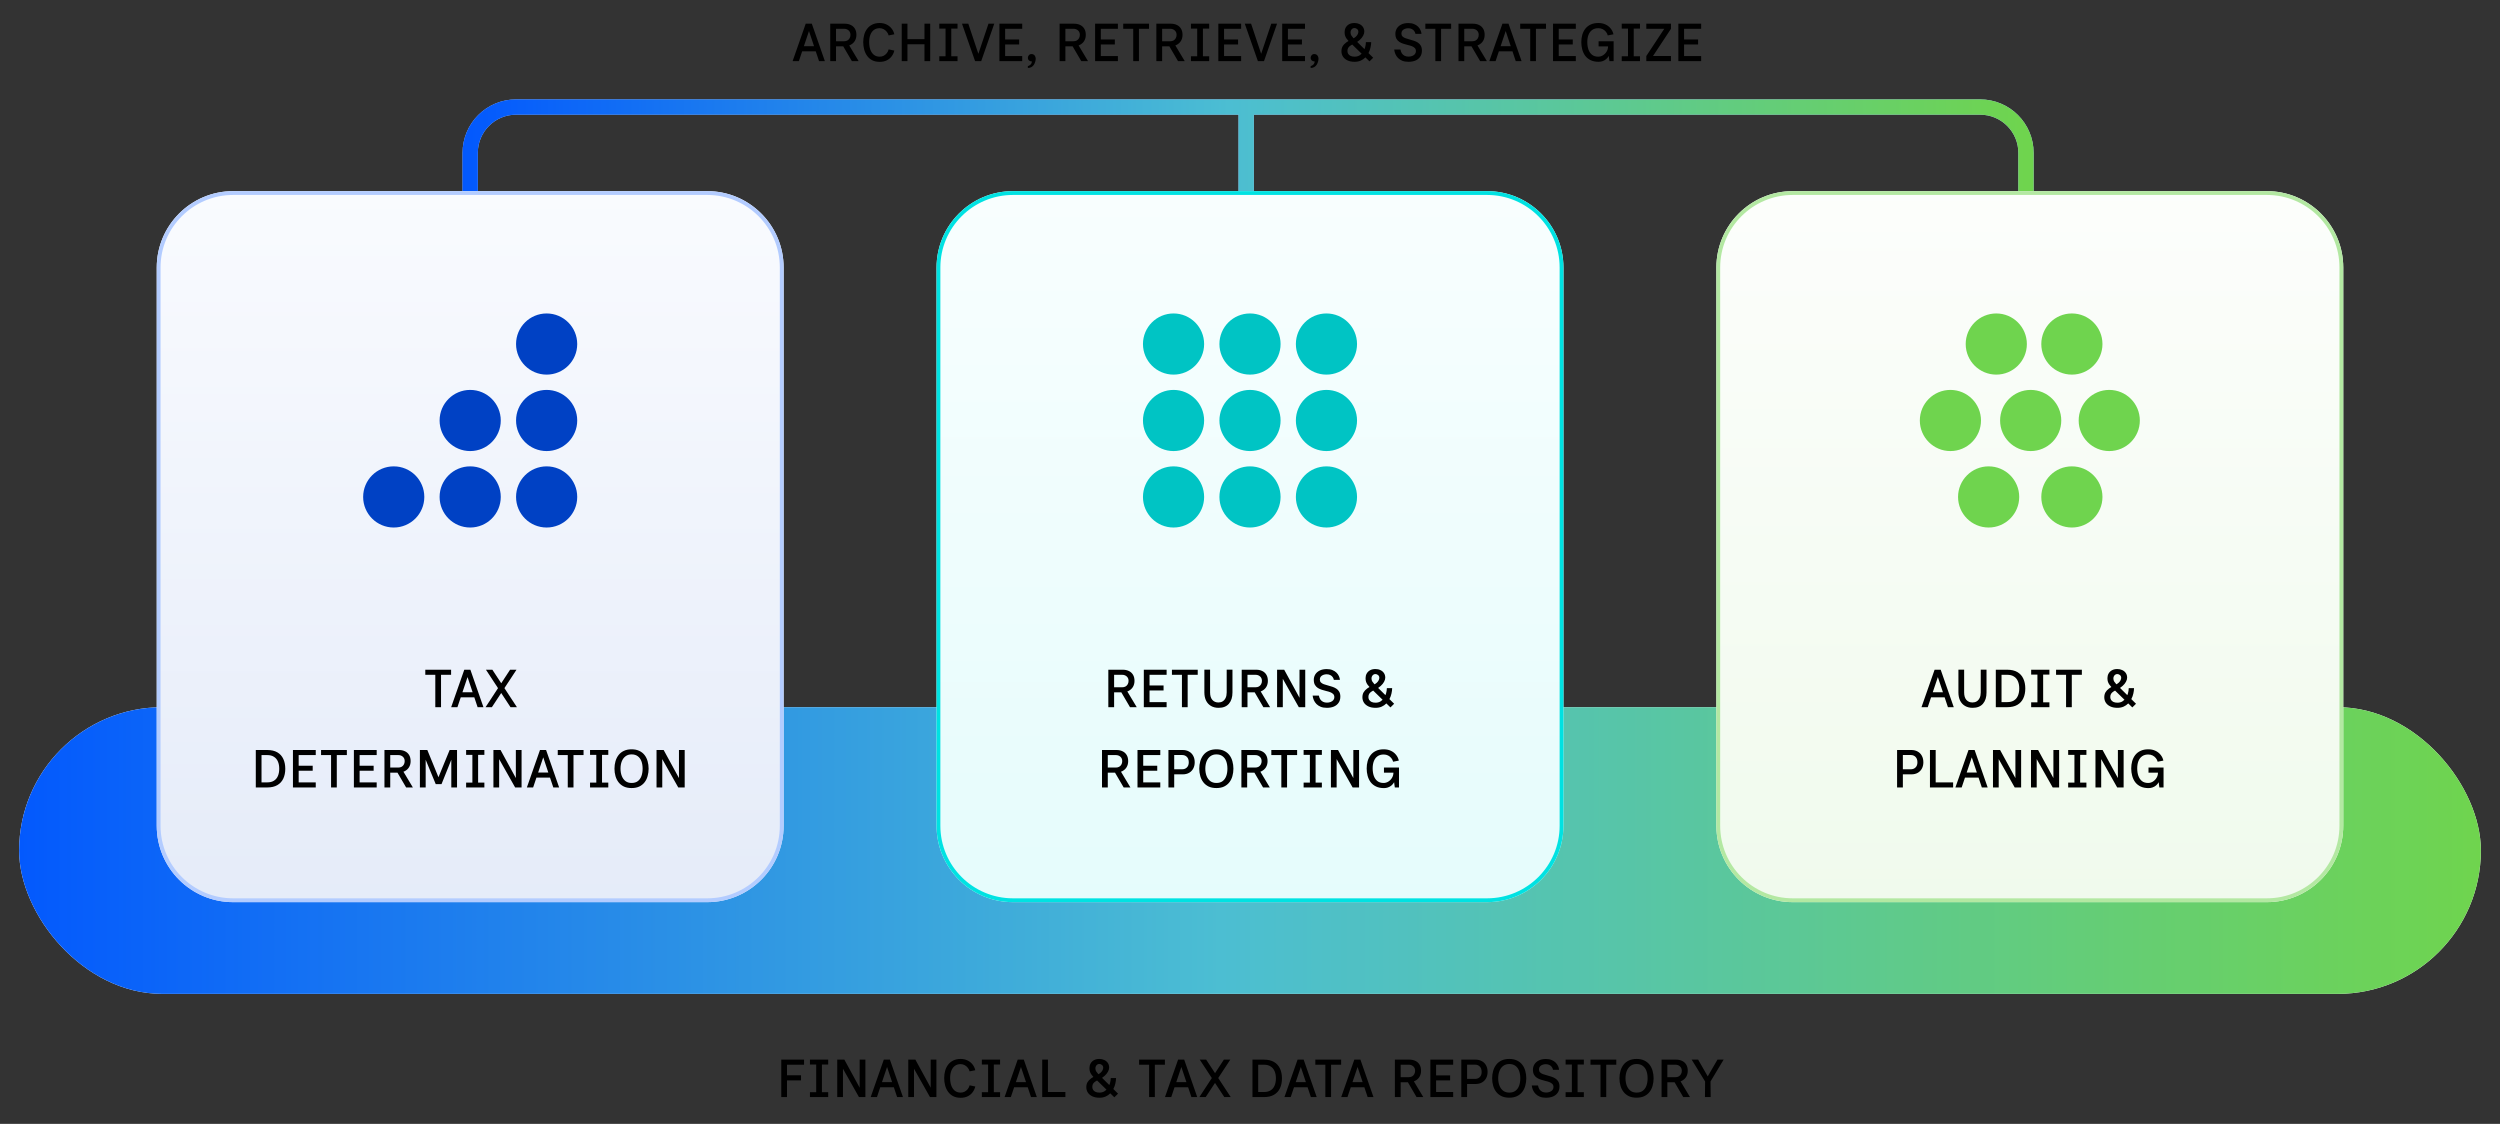
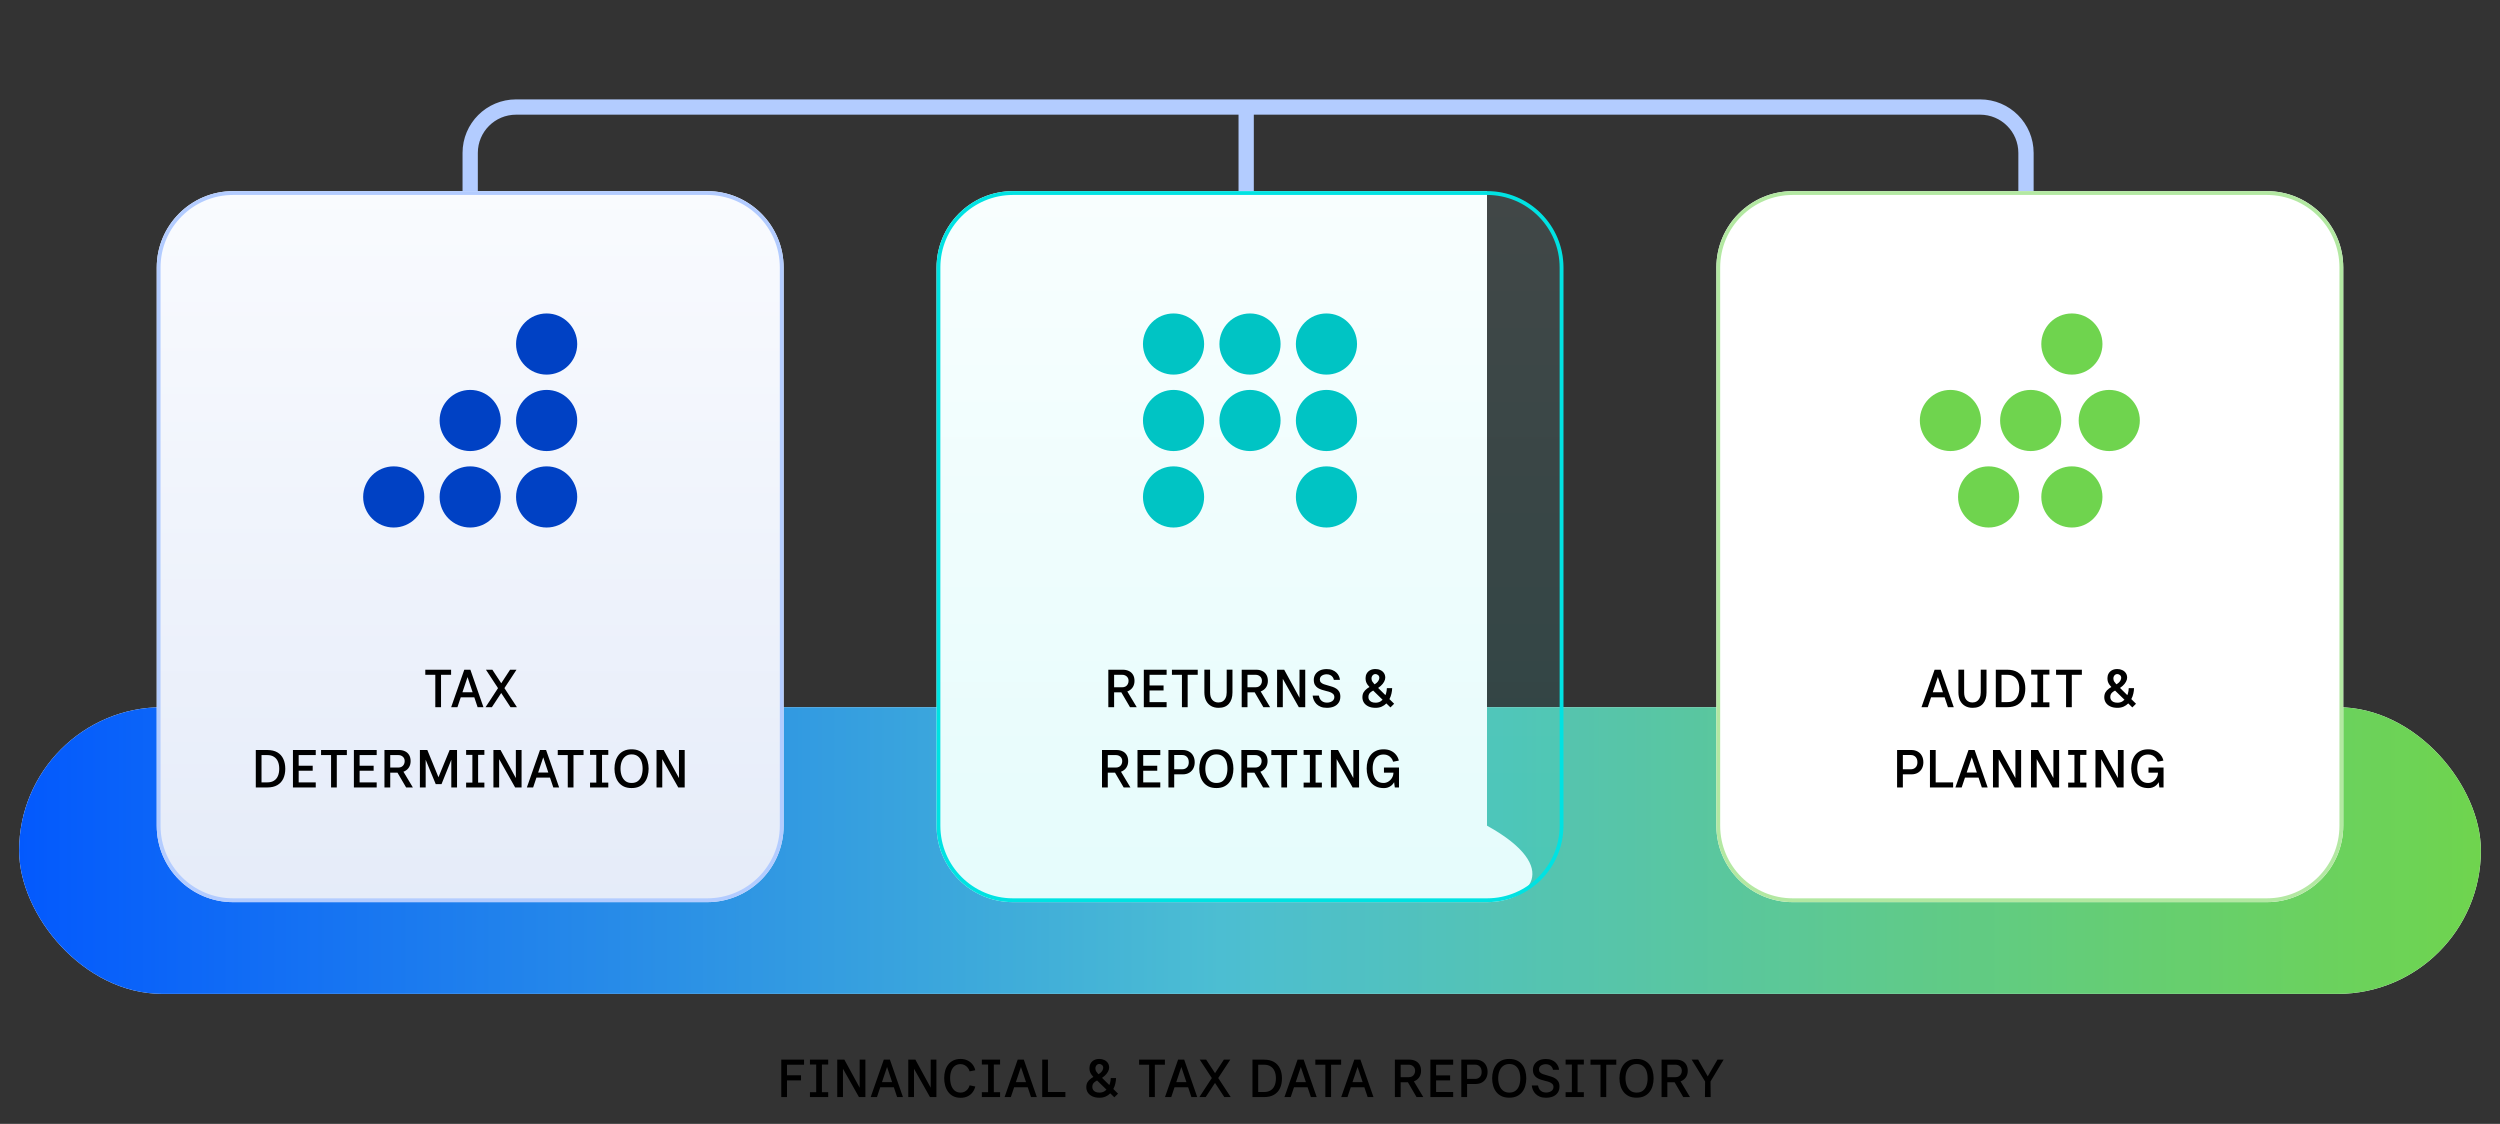
<svg xmlns="http://www.w3.org/2000/svg" width="654" height="294" viewBox="0 0 654 294" fill="none">
  <rect x="0" y="0" width="654" height="294" fill="#333333" stroke="none" />
  <path d="M123 57V40C123 33.373 128.373 28 135 28H326M530 57V40C530 33.373 524.627 28 518 28H326M326 28V57" stroke="#B3CCFF" stroke-width="4" stroke-linecap="round" stroke-linejoin="round" />
-   <path d="M123 57V40C123 33.373 128.373 28 135 28H326M530 57V40C530 33.373 524.627 28 518 28H326M326 28V57" stroke="url(#paint0_linear_5329_24797)" stroke-width="4" stroke-linecap="round" stroke-linejoin="round" />
  <rect x="5" y="185" width="644" height="75" rx="37.5" fill="white" />
  <rect x="5" y="185" width="644" height="75" rx="37.5" fill="url(#paint1_linear_5329_24797)" />
  <path d="M204.38 287V277.2H210.344V278.53H205.878V281.288H209.546V282.632H205.878V287H204.38ZM211.881 287V285.726H213.519V278.474H211.881V277.2H216.655V278.474H215.017V285.726H216.655V287H211.881ZM219.022 287V277.2H220.884L225.322 285.334H224.888V277.2H226.386V287H224.706L220.1 278.838H220.52V287H219.022ZM227.772 287L231.202 277.2H232.7L229.41 287H227.772ZM229.76 284.424V283.094H234.254V284.424H229.76ZM234.688 287L231.412 277.2H232.798L236.214 287H234.688ZM237.602 287V277.2H239.464L243.902 285.334H243.468V277.2H244.966V287H243.286L238.68 278.838H239.1V287H237.602ZM251.31 287.182C250.536 287.182 249.873 287.037 249.322 286.748C248.781 286.459 248.338 286.067 247.992 285.572C247.647 285.077 247.395 284.527 247.236 283.92C247.078 283.304 246.998 282.674 246.998 282.03C246.998 281.358 247.082 280.719 247.25 280.112C247.418 279.505 247.68 278.973 248.034 278.516C248.389 278.049 248.837 277.685 249.378 277.424C249.92 277.153 250.559 277.018 251.296 277.018C251.95 277.018 252.542 277.144 253.074 277.396C253.606 277.648 254.05 277.998 254.404 278.446C254.759 278.885 255.002 279.393 255.132 279.972L253.648 280.266C253.555 279.911 253.392 279.594 253.158 279.314C252.934 279.025 252.659 278.796 252.332 278.628C252.015 278.46 251.665 278.376 251.282 278.376C250.694 278.376 250.195 278.53 249.784 278.838C249.374 279.146 249.066 279.575 248.86 280.126C248.655 280.667 248.552 281.293 248.552 282.002C248.552 282.749 248.655 283.411 248.86 283.99C249.075 284.569 249.388 285.021 249.798 285.348C250.209 285.665 250.713 285.824 251.31 285.824C251.684 285.824 252.029 285.745 252.346 285.586C252.664 285.418 252.934 285.194 253.158 284.914C253.392 284.625 253.555 284.293 253.648 283.92L255.132 284.228C255.002 284.797 254.764 285.306 254.418 285.754C254.082 286.202 253.653 286.552 253.13 286.804C252.608 287.056 252.001 287.182 251.31 287.182ZM256.848 287V285.726H258.486V278.474H256.848V277.2H261.622V278.474H259.984V285.726H261.622V287H256.848ZM262.799 287L266.229 277.2H267.727L264.437 287H262.799ZM264.787 284.424V283.094H269.281V284.424H264.787ZM269.715 287L266.439 277.2H267.825L271.241 287H269.715ZM272.644 287V277.2H274.142V285.67H278.706V287H272.644ZM287.621 287.168C286.893 287.168 286.272 287.047 285.759 286.804C285.246 286.561 284.854 286.235 284.583 285.824C284.312 285.404 284.177 284.933 284.177 284.41C284.177 283.915 284.28 283.486 284.485 283.122C284.69 282.758 285.003 282.422 285.423 282.114C285.843 281.806 286.366 281.503 286.991 281.204C287.392 281.017 287.71 280.817 287.943 280.602C288.176 280.378 288.344 280.154 288.447 279.93C288.55 279.706 288.601 279.501 288.601 279.314C288.601 279.015 288.494 278.777 288.279 278.6C288.064 278.423 287.831 278.334 287.579 278.334C287.364 278.334 287.182 278.39 287.033 278.502C286.884 278.605 286.767 278.745 286.683 278.922C286.599 279.09 286.557 279.272 286.557 279.468C286.557 279.804 286.632 280.084 286.781 280.308C286.94 280.532 287.136 280.779 287.369 281.05L292.479 286.104L291.513 287.056L285.997 281.68C285.838 281.493 285.68 281.302 285.521 281.106C285.372 280.901 285.246 280.663 285.143 280.392C285.05 280.121 285.003 279.79 285.003 279.398C285.003 278.959 285.101 278.563 285.297 278.208C285.502 277.844 285.796 277.555 286.179 277.34C286.571 277.125 287.042 277.018 287.593 277.018C288.069 277.018 288.498 277.111 288.881 277.298C289.273 277.475 289.581 277.732 289.805 278.068C290.038 278.404 290.155 278.81 290.155 279.286C290.155 279.613 290.052 279.967 289.847 280.35C289.651 280.723 289.362 281.083 288.979 281.428C288.606 281.773 288.162 282.072 287.649 282.324C287.229 282.52 286.874 282.711 286.585 282.898C286.305 283.075 286.095 283.276 285.955 283.5C285.815 283.724 285.745 284.004 285.745 284.34C285.745 284.611 285.81 284.858 285.941 285.082C286.081 285.306 286.291 285.488 286.571 285.628C286.851 285.759 287.201 285.824 287.621 285.824C288.106 285.824 288.531 285.717 288.895 285.502C289.259 285.278 289.562 284.984 289.805 284.62C290.057 284.256 290.244 283.85 290.365 283.402C290.496 282.945 290.566 282.483 290.575 282.016H291.961C291.952 282.473 291.891 282.945 291.779 283.43C291.676 283.915 291.508 284.382 291.275 284.83C291.051 285.278 290.766 285.679 290.421 286.034C290.085 286.379 289.684 286.655 289.217 286.86C288.75 287.065 288.218 287.168 287.621 287.168ZM300.608 287V278.53H297.99V277.2H304.738V278.53H302.106V287H300.608ZM304.758 287L308.188 277.2H309.686L306.396 287H304.758ZM306.746 284.424V283.094H311.24V284.424H306.746ZM311.674 287L308.398 277.2H309.784L313.2 287H311.674ZM320.28 287L313.854 277.2H315.534L321.96 287H320.28ZM313.756 287L320.168 277.2H321.848L315.408 287H313.756ZM327.646 287V277.2H330.628C331.701 277.2 332.588 277.405 333.288 277.816C333.988 278.227 334.506 278.801 334.842 279.538C335.187 280.266 335.36 281.125 335.36 282.114C335.36 283.085 335.187 283.939 334.842 284.676C334.506 285.404 333.988 285.973 333.288 286.384C332.588 286.795 331.701 287 330.628 287H327.646ZM329.144 285.67H330.67C331.361 285.67 331.935 285.525 332.392 285.236C332.859 284.947 333.204 284.536 333.428 284.004C333.661 283.472 333.778 282.837 333.778 282.1C333.778 281.363 333.661 280.733 333.428 280.21C333.204 279.678 332.859 279.267 332.392 278.978C331.935 278.679 331.361 278.53 330.67 278.53H329.144V285.67ZM336.012 287L339.442 277.2H340.94L337.65 287H336.012ZM338 284.424V283.094H342.494V284.424H338ZM342.928 287L339.652 277.2H341.038L344.454 287H342.928ZM346.71 287V278.53H344.092V277.2H350.84V278.53H348.208V287H346.71ZM350.86 287L354.29 277.2H355.788L352.498 287H350.86ZM352.848 284.424V283.094H357.342V284.424H352.848ZM357.776 287L354.5 277.2H355.886L359.302 287H357.776ZM364.902 287V277.2H368.71C369.298 277.2 369.82 277.312 370.278 277.536C370.735 277.751 371.094 278.077 371.356 278.516C371.617 278.945 371.748 279.482 371.748 280.126C371.748 280.714 371.612 281.237 371.342 281.694C371.071 282.142 370.688 282.492 370.194 282.744C369.708 282.996 369.13 283.122 368.458 283.122H366.414V287H364.902ZM370.572 287L368.248 283.024L369.76 282.702L372.336 287H370.572ZM366.414 281.792H368.528C368.845 281.792 369.13 281.727 369.382 281.596C369.634 281.456 369.83 281.26 369.97 281.008C370.119 280.756 370.194 280.457 370.194 280.112C370.194 279.636 370.035 279.253 369.718 278.964C369.4 278.675 369.004 278.53 368.528 278.53H366.414V281.792ZM374.185 287V277.2H380.149V278.53H375.683V281.316H379.351V282.632H375.683V285.67H380.149V287H374.185ZM382.279 287V277.2H386.031C386.637 277.2 387.174 277.331 387.641 277.592C388.117 277.844 388.485 278.213 388.747 278.698C389.017 279.174 389.153 279.748 389.153 280.42C389.153 281.027 389.027 281.568 388.775 282.044C388.523 282.52 388.163 282.893 387.697 283.164C387.23 283.435 386.665 283.57 386.003 283.57H383.791V287H382.279ZM383.791 282.24H385.877C386.381 282.24 386.791 282.081 387.109 281.764C387.435 281.447 387.599 280.999 387.599 280.42C387.599 279.804 387.435 279.333 387.109 279.006C386.782 278.679 386.376 278.516 385.891 278.516H383.791V282.24ZM394.826 287.154C394.052 287.154 393.38 287.023 392.81 286.762C392.25 286.491 391.788 286.123 391.424 285.656C391.06 285.189 390.79 284.648 390.612 284.032C390.435 283.416 390.346 282.767 390.346 282.086C390.346 281.405 390.435 280.756 390.612 280.14C390.79 279.524 391.06 278.983 391.424 278.516C391.788 278.049 392.25 277.685 392.81 277.424C393.38 277.153 394.052 277.018 394.826 277.018C395.601 277.018 396.268 277.153 396.828 277.424C397.388 277.685 397.85 278.049 398.214 278.516C398.578 278.983 398.844 279.524 399.012 280.14C399.19 280.756 399.278 281.405 399.278 282.086C399.278 282.767 399.19 283.416 399.012 284.032C398.844 284.648 398.578 285.189 398.214 285.656C397.85 286.123 397.388 286.491 396.828 286.762C396.268 287.023 395.601 287.154 394.826 287.154ZM394.826 285.824C395.489 285.824 396.03 285.665 396.45 285.348C396.88 285.021 397.197 284.578 397.402 284.018C397.608 283.449 397.71 282.805 397.71 282.086C397.71 281.358 397.608 280.714 397.402 280.154C397.197 279.594 396.88 279.155 396.45 278.838C396.03 278.511 395.489 278.348 394.826 278.348C394.201 278.348 393.674 278.511 393.244 278.838C392.815 279.155 392.488 279.594 392.264 280.154C392.04 280.714 391.928 281.358 391.928 282.086C391.928 282.805 392.04 283.449 392.264 284.018C392.488 284.578 392.815 285.021 393.244 285.348C393.674 285.665 394.201 285.824 394.826 285.824ZM404.445 287.168C403.819 287.168 403.283 287.079 402.835 286.902C402.387 286.715 402.013 286.473 401.715 286.174C401.416 285.866 401.183 285.521 401.015 285.138C400.856 284.755 400.753 284.363 400.707 283.962H402.345C402.41 284.345 402.531 284.676 402.709 284.956C402.895 285.227 403.133 285.437 403.423 285.586C403.721 285.735 404.062 285.81 404.445 285.81C404.799 285.81 405.121 285.754 405.411 285.642C405.709 285.53 405.947 285.367 406.125 285.152C406.302 284.937 406.391 284.685 406.391 284.396C406.391 284.041 406.293 283.766 406.097 283.57C405.901 283.365 405.644 283.201 405.327 283.08C405.009 282.959 404.659 282.856 404.277 282.772C403.894 282.679 403.511 282.571 403.129 282.45C402.746 282.329 402.396 282.17 402.079 281.974C401.761 281.769 401.505 281.498 401.309 281.162C401.113 280.817 401.015 280.373 401.015 279.832C401.015 279.356 401.136 278.903 401.379 278.474C401.631 278.045 402.009 277.699 402.513 277.438C403.017 277.167 403.651 277.032 404.417 277.032C404.986 277.032 405.481 277.121 405.901 277.298C406.321 277.466 406.671 277.69 406.951 277.97C407.231 278.25 407.445 278.558 407.595 278.894C407.744 279.221 407.828 279.543 407.847 279.86H406.265C406.218 279.589 406.115 279.347 405.957 279.132C405.807 278.908 405.597 278.731 405.327 278.6C405.065 278.46 404.743 278.39 404.361 278.39C404.071 278.39 403.791 278.441 403.521 278.544C403.25 278.637 403.026 278.787 402.849 278.992C402.681 279.197 402.597 279.454 402.597 279.762C402.597 280.079 402.69 280.336 402.877 280.532C403.073 280.719 403.329 280.873 403.647 280.994C403.973 281.106 404.328 281.213 404.711 281.316C405.093 281.409 405.471 281.521 405.845 281.652C406.227 281.773 406.577 281.937 406.895 282.142C407.221 282.347 407.478 282.618 407.665 282.954C407.861 283.29 407.959 283.719 407.959 284.242C407.959 284.877 407.805 285.413 407.497 285.852C407.198 286.291 406.783 286.622 406.251 286.846C405.728 287.061 405.126 287.168 404.445 287.168ZM409.562 287V285.726H411.2V278.474H409.562V277.2H414.336V278.474H412.698V285.726H414.336V287H409.562ZM418.692 287V278.53H416.074V277.2H422.822V278.53H420.19V287H418.692ZM428.131 287.154C427.356 287.154 426.684 287.023 426.115 286.762C425.555 286.491 425.093 286.123 424.729 285.656C424.365 285.189 424.094 284.648 423.917 284.032C423.74 283.416 423.651 282.767 423.651 282.086C423.651 281.405 423.74 280.756 423.917 280.14C424.094 279.524 424.365 278.983 424.729 278.516C425.093 278.049 425.555 277.685 426.115 277.424C426.684 277.153 427.356 277.018 428.131 277.018C428.906 277.018 429.573 277.153 430.133 277.424C430.693 277.685 431.155 278.049 431.519 278.516C431.883 278.983 432.149 279.524 432.317 280.14C432.494 280.756 432.583 281.405 432.583 282.086C432.583 282.767 432.494 283.416 432.317 284.032C432.149 284.648 431.883 285.189 431.519 285.656C431.155 286.123 430.693 286.491 430.133 286.762C429.573 287.023 428.906 287.154 428.131 287.154ZM428.131 285.824C428.794 285.824 429.335 285.665 429.755 285.348C430.184 285.021 430.502 284.578 430.707 284.018C430.912 283.449 431.015 282.805 431.015 282.086C431.015 281.358 430.912 280.714 430.707 280.154C430.502 279.594 430.184 279.155 429.755 278.838C429.335 278.511 428.794 278.348 428.131 278.348C427.506 278.348 426.978 278.511 426.549 278.838C426.12 279.155 425.793 279.594 425.569 280.154C425.345 280.714 425.233 281.358 425.233 282.086C425.233 282.805 425.345 283.449 425.569 284.018C425.793 284.578 426.12 285.021 426.549 285.348C426.978 285.665 427.506 285.824 428.131 285.824ZM434.669 287V277.2H438.477C439.065 277.2 439.588 277.312 440.045 277.536C440.503 277.751 440.862 278.077 441.123 278.516C441.385 278.945 441.515 279.482 441.515 280.126C441.515 280.714 441.38 281.237 441.109 281.694C440.839 282.142 440.456 282.492 439.961 282.744C439.476 282.996 438.897 283.122 438.225 283.122H436.181V287H434.669ZM440.339 287L438.015 283.024L439.527 282.702L442.103 287H440.339ZM436.181 281.792H438.295C438.613 281.792 438.897 281.727 439.149 281.596C439.401 281.456 439.597 281.26 439.737 281.008C439.887 280.756 439.961 280.457 439.961 280.112C439.961 279.636 439.803 279.253 439.485 278.964C439.168 278.675 438.771 278.53 438.295 278.53H436.181V281.792ZM446.014 287L446.056 282.912L442.542 277.2H444.236L446.742 281.582L449.29 277.2H450.9L447.47 282.912L447.512 287H446.014Z" fill="black" />
-   <path d="M207.345 16L210.775 6.2H212.273L208.983 16H207.345ZM209.333 13.424V12.094H213.827V13.424H209.333ZM214.261 16L210.985 6.2H212.371L215.787 16H214.261ZM217.19 16V6.2H220.998C221.586 6.2 222.108 6.312 222.566 6.536C223.023 6.751 223.382 7.077 223.644 7.516C223.905 7.945 224.036 8.482 224.036 9.126C224.036 9.714 223.9 10.237 223.63 10.694C223.359 11.142 222.976 11.492 222.482 11.744C221.996 11.996 221.418 12.122 220.746 12.122H218.702V16H217.19ZM222.86 16L220.536 12.024L222.048 11.702L224.624 16H222.86ZM218.702 10.792H220.816C221.133 10.792 221.418 10.727 221.67 10.596C221.922 10.456 222.118 10.26 222.258 10.008C222.407 9.756 222.482 9.457 222.482 9.112C222.482 8.636 222.323 8.253 222.006 7.964C221.688 7.675 221.292 7.53 220.816 7.53H218.702V10.792ZM230.131 16.182C229.357 16.182 228.694 16.037 228.143 15.748C227.602 15.459 227.159 15.067 226.813 14.572C226.468 14.077 226.216 13.527 226.057 12.92C225.899 12.304 225.819 11.674 225.819 11.03C225.819 10.358 225.903 9.719 226.071 9.112C226.239 8.505 226.501 7.973 226.855 7.516C227.21 7.049 227.658 6.685 228.199 6.424C228.741 6.153 229.38 6.018 230.117 6.018C230.771 6.018 231.363 6.144 231.895 6.396C232.427 6.648 232.871 6.998 233.225 7.446C233.58 7.885 233.823 8.393 233.953 8.972L232.469 9.266C232.376 8.911 232.213 8.594 231.979 8.314C231.755 8.025 231.48 7.796 231.153 7.628C230.836 7.46 230.486 7.376 230.103 7.376C229.515 7.376 229.016 7.53 228.605 7.838C228.195 8.146 227.887 8.575 227.681 9.126C227.476 9.667 227.373 10.293 227.373 11.002C227.373 11.749 227.476 12.411 227.681 12.99C227.896 13.569 228.209 14.021 228.619 14.348C229.03 14.665 229.534 14.824 230.131 14.824C230.505 14.824 230.85 14.745 231.167 14.586C231.485 14.418 231.755 14.194 231.979 13.914C232.213 13.625 232.376 13.293 232.469 12.92L233.953 13.228C233.823 13.797 233.585 14.306 233.239 14.754C232.903 15.202 232.474 15.552 231.951 15.804C231.429 16.056 230.822 16.182 230.131 16.182ZM235.893 16V6.2H237.391V10.232H241.843V6.2H243.341V16H241.843V11.576H237.391V16H235.893ZM245.718 16V14.726H247.356V7.474H245.718V6.2H250.492V7.474H248.854V14.726H250.492V16H245.718ZM251.655 6.2H253.307L256.583 16H255.085L251.655 6.2ZM258.585 6.2H260.097L256.681 16H255.295L258.585 6.2ZM261.446 16V6.2H267.41V7.53H262.944V10.316H266.612V11.632H262.944V14.67H267.41V16H261.446ZM268.884 17.778C268.884 17.778 268.884 17.736 268.884 17.652C268.884 17.577 268.884 17.498 268.884 17.414C268.884 17.339 268.884 17.302 268.884 17.302C268.884 17.302 268.935 17.283 269.038 17.246C269.15 17.209 269.271 17.143 269.402 17.05C269.542 16.966 269.663 16.84 269.766 16.672C269.878 16.504 269.934 16.294 269.934 16.042C269.915 16.051 269.892 16.056 269.864 16.056C269.845 16.056 269.822 16.056 269.794 16.056C269.551 16.056 269.336 15.967 269.15 15.79C268.972 15.603 268.884 15.389 268.884 15.146C268.884 14.894 268.968 14.665 269.136 14.46C269.313 14.245 269.546 14.138 269.836 14.138C270.106 14.138 270.321 14.203 270.48 14.334C270.638 14.455 270.755 14.614 270.83 14.81C270.904 14.997 270.942 15.183 270.942 15.37C270.942 15.613 270.9 15.869 270.816 16.14C270.741 16.42 270.624 16.686 270.466 16.938C270.307 17.19 270.097 17.391 269.836 17.54C269.574 17.699 269.257 17.778 268.884 17.778ZM277.196 16V6.2H281.004C281.592 6.2 282.114 6.312 282.572 6.536C283.029 6.751 283.388 7.077 283.65 7.516C283.911 7.945 284.042 8.482 284.042 9.126C284.042 9.714 283.906 10.237 283.636 10.694C283.365 11.142 282.982 11.492 282.488 11.744C282.002 11.996 281.424 12.122 280.752 12.122H278.708V16H277.196ZM282.866 16L280.542 12.024L282.054 11.702L284.63 16H282.866ZM278.708 10.792H280.822C281.139 10.792 281.424 10.727 281.676 10.596C281.928 10.456 282.124 10.26 282.264 10.008C282.413 9.756 282.488 9.457 282.488 9.112C282.488 8.636 282.329 8.253 282.012 7.964C281.694 7.675 281.298 7.53 280.822 7.53H278.708V10.792ZM286.479 16V6.2H292.443V7.53H287.977V10.316H291.645V11.632H287.977V14.67H292.443V16H286.479ZM296.451 16V7.53H293.833V6.2H300.581V7.53H297.949V16H296.451ZM302.502 16V6.2H306.31C306.898 6.2 307.421 6.312 307.878 6.536C308.336 6.751 308.695 7.077 308.956 7.516C309.218 7.945 309.348 8.482 309.348 9.126C309.348 9.714 309.213 10.237 308.942 10.694C308.672 11.142 308.289 11.492 307.794 11.744C307.309 11.996 306.73 12.122 306.058 12.122H304.014V16H302.502ZM308.172 16L305.848 12.024L307.36 11.702L309.936 16H308.172ZM304.014 10.792H306.128C306.446 10.792 306.73 10.727 306.982 10.596C307.234 10.456 307.43 10.26 307.57 10.008C307.72 9.756 307.794 9.457 307.794 9.112C307.794 8.636 307.636 8.253 307.318 7.964C307.001 7.675 306.604 7.53 306.128 7.53H304.014V10.792ZM311.548 16V14.726H313.186V7.474H311.548V6.2H316.322V7.474H314.684V14.726H316.322V16H311.548ZM318.717 16V6.2H324.681V7.53H320.215V10.316H323.883V11.632H320.215V14.67H324.681V16H318.717ZM325.634 6.2H327.286L330.562 16H329.064L325.634 6.2ZM332.564 6.2H334.076L330.66 16H329.274L332.564 6.2ZM335.424 16V6.2H341.388V7.53H336.922V10.316H340.59V11.632H336.922V14.67H341.388V16H335.424ZM342.862 17.778C342.862 17.778 342.862 17.736 342.862 17.652C342.862 17.577 342.862 17.498 342.862 17.414C342.862 17.339 342.862 17.302 342.862 17.302C342.862 17.302 342.913 17.283 343.016 17.246C343.128 17.209 343.249 17.143 343.38 17.05C343.52 16.966 343.641 16.84 343.744 16.672C343.856 16.504 343.912 16.294 343.912 16.042C343.893 16.051 343.87 16.056 343.842 16.056C343.823 16.056 343.8 16.056 343.772 16.056C343.529 16.056 343.315 15.967 343.128 15.79C342.951 15.603 342.862 15.389 342.862 15.146C342.862 14.894 342.946 14.665 343.114 14.46C343.291 14.245 343.525 14.138 343.814 14.138C344.085 14.138 344.299 14.203 344.458 14.334C344.617 14.455 344.733 14.614 344.808 14.81C344.883 14.997 344.92 15.183 344.92 15.37C344.92 15.613 344.878 15.869 344.794 16.14C344.719 16.42 344.603 16.686 344.444 16.938C344.285 17.19 344.075 17.391 343.814 17.54C343.553 17.699 343.235 17.778 342.862 17.778ZM354.366 16.168C353.638 16.168 353.017 16.047 352.504 15.804C351.991 15.561 351.599 15.235 351.328 14.824C351.057 14.404 350.922 13.933 350.922 13.41C350.922 12.915 351.025 12.486 351.23 12.122C351.435 11.758 351.748 11.422 352.168 11.114C352.588 10.806 353.111 10.503 353.736 10.204C354.137 10.017 354.455 9.817 354.688 9.602C354.921 9.378 355.089 9.154 355.192 8.93C355.295 8.706 355.346 8.501 355.346 8.314C355.346 8.015 355.239 7.777 355.024 7.6C354.809 7.423 354.576 7.334 354.324 7.334C354.109 7.334 353.927 7.39 353.778 7.502C353.629 7.605 353.512 7.745 353.428 7.922C353.344 8.09 353.302 8.272 353.302 8.468C353.302 8.804 353.377 9.084 353.526 9.308C353.685 9.532 353.881 9.779 354.114 10.05L359.224 15.104L358.258 16.056L352.742 10.68C352.583 10.493 352.425 10.302 352.266 10.106C352.117 9.901 351.991 9.663 351.888 9.392C351.795 9.121 351.748 8.79 351.748 8.398C351.748 7.959 351.846 7.563 352.042 7.208C352.247 6.844 352.541 6.555 352.924 6.34C353.316 6.125 353.787 6.018 354.338 6.018C354.814 6.018 355.243 6.111 355.626 6.298C356.018 6.475 356.326 6.732 356.55 7.068C356.783 7.404 356.9 7.81 356.9 8.286C356.9 8.613 356.797 8.967 356.592 9.35C356.396 9.723 356.107 10.083 355.724 10.428C355.351 10.773 354.907 11.072 354.394 11.324C353.974 11.52 353.619 11.711 353.33 11.898C353.05 12.075 352.84 12.276 352.7 12.5C352.56 12.724 352.49 13.004 352.49 13.34C352.49 13.611 352.555 13.858 352.686 14.082C352.826 14.306 353.036 14.488 353.316 14.628C353.596 14.759 353.946 14.824 354.366 14.824C354.851 14.824 355.276 14.717 355.64 14.502C356.004 14.278 356.307 13.984 356.55 13.62C356.802 13.256 356.989 12.85 357.11 12.402C357.241 11.945 357.311 11.483 357.32 11.016H358.706C358.697 11.473 358.636 11.945 358.524 12.43C358.421 12.915 358.253 13.382 358.02 13.83C357.796 14.278 357.511 14.679 357.166 15.034C356.83 15.379 356.429 15.655 355.962 15.86C355.495 16.065 354.963 16.168 354.366 16.168ZM368.459 16.168C367.834 16.168 367.297 16.079 366.849 15.902C366.401 15.715 366.028 15.473 365.729 15.174C365.43 14.866 365.197 14.521 365.029 14.138C364.87 13.755 364.768 13.363 364.721 12.962H366.359C366.424 13.345 366.546 13.676 366.723 13.956C366.91 14.227 367.148 14.437 367.437 14.586C367.736 14.735 368.076 14.81 368.459 14.81C368.814 14.81 369.136 14.754 369.425 14.642C369.724 14.53 369.962 14.367 370.139 14.152C370.316 13.937 370.405 13.685 370.405 13.396C370.405 13.041 370.307 12.766 370.111 12.57C369.915 12.365 369.658 12.201 369.341 12.08C369.024 11.959 368.674 11.856 368.291 11.772C367.908 11.679 367.526 11.571 367.143 11.45C366.76 11.329 366.41 11.17 366.093 10.974C365.776 10.769 365.519 10.498 365.323 10.162C365.127 9.817 365.029 9.373 365.029 8.832C365.029 8.356 365.15 7.903 365.393 7.474C365.645 7.045 366.023 6.699 366.527 6.438C367.031 6.167 367.666 6.032 368.431 6.032C369 6.032 369.495 6.121 369.915 6.298C370.335 6.466 370.685 6.69 370.965 6.97C371.245 7.25 371.46 7.558 371.609 7.894C371.758 8.221 371.842 8.543 371.861 8.86H370.279C370.232 8.589 370.13 8.347 369.971 8.132C369.822 7.908 369.612 7.731 369.341 7.6C369.08 7.46 368.758 7.39 368.375 7.39C368.086 7.39 367.806 7.441 367.535 7.544C367.264 7.637 367.04 7.787 366.863 7.992C366.695 8.197 366.611 8.454 366.611 8.762C366.611 9.079 366.704 9.336 366.891 9.532C367.087 9.719 367.344 9.873 367.661 9.994C367.988 10.106 368.342 10.213 368.725 10.316C369.108 10.409 369.486 10.521 369.859 10.652C370.242 10.773 370.592 10.937 370.909 11.142C371.236 11.347 371.492 11.618 371.679 11.954C371.875 12.29 371.973 12.719 371.973 13.242C371.973 13.877 371.819 14.413 371.511 14.852C371.212 15.291 370.797 15.622 370.265 15.846C369.742 16.061 369.14 16.168 368.459 16.168ZM375.488 16V7.53H372.87V6.2H379.618V7.53H376.986V16H375.488ZM381.539 16V6.2H385.347C385.935 6.2 386.458 6.312 386.915 6.536C387.373 6.751 387.732 7.077 387.993 7.516C388.255 7.945 388.385 8.482 388.385 9.126C388.385 9.714 388.25 10.237 387.979 10.694C387.709 11.142 387.326 11.492 386.831 11.744C386.346 11.996 385.767 12.122 385.095 12.122H383.051V16H381.539ZM387.209 16L384.885 12.024L386.397 11.702L388.973 16H387.209ZM383.051 10.792H385.165C385.483 10.792 385.767 10.727 386.019 10.596C386.271 10.456 386.467 10.26 386.607 10.008C386.757 9.756 386.831 9.457 386.831 9.112C386.831 8.636 386.673 8.253 386.355 7.964C386.038 7.675 385.641 7.53 385.165 7.53H383.051V10.792ZM389.605 16L393.035 6.2H394.533L391.243 16H389.605ZM391.593 13.424V12.094H396.087V13.424H391.593ZM396.521 16L393.245 6.2H394.631L398.047 16H396.521ZM400.302 16V7.53H397.684V6.2H404.432V7.53H401.8V16H400.302ZM406.272 16V6.2H412.236V7.53H407.77V10.316H411.438V11.632H407.77V14.67H412.236V16H406.272ZM418.206 16.168C417.394 16.168 416.699 16.028 416.12 15.748C415.541 15.468 415.07 15.09 414.706 14.614C414.351 14.129 414.09 13.578 413.922 12.962C413.754 12.346 413.67 11.702 413.67 11.03C413.67 10.358 413.754 9.719 413.922 9.112C414.099 8.505 414.365 7.973 414.72 7.516C415.084 7.049 415.546 6.685 416.106 6.424C416.675 6.153 417.347 6.018 418.122 6.018C418.822 6.018 419.443 6.144 419.984 6.396C420.535 6.648 420.987 6.998 421.342 7.446C421.706 7.885 421.953 8.393 422.084 8.972L420.586 9.266C420.502 8.911 420.343 8.594 420.11 8.314C419.877 8.025 419.592 7.796 419.256 7.628C418.92 7.46 418.542 7.376 418.122 7.376C417.478 7.376 416.941 7.53 416.512 7.838C416.083 8.146 415.761 8.575 415.546 9.126C415.341 9.667 415.238 10.293 415.238 11.002C415.238 11.749 415.341 12.411 415.546 12.99C415.761 13.569 416.078 14.021 416.498 14.348C416.918 14.665 417.45 14.824 418.094 14.824C418.514 14.824 418.915 14.712 419.298 14.488C419.69 14.255 420.012 13.937 420.264 13.536C420.525 13.135 420.661 12.668 420.67 12.136H418.192V10.792H422.126V16H421.034C421.034 16 421.025 15.935 421.006 15.804C420.987 15.664 420.964 15.501 420.936 15.314C420.917 15.127 420.899 14.969 420.88 14.838C420.861 14.698 420.852 14.628 420.852 14.628C420.665 14.964 420.432 15.249 420.152 15.482C419.872 15.715 419.564 15.888 419.228 16C418.892 16.112 418.551 16.168 418.206 16.168ZM424.245 16V14.726H425.883V7.474H424.245V6.2H429.019V7.474H427.381V14.726H429.019V16H424.245ZM430.673 15.986V14.656L435.377 7.53H430.673V6.2H437.127V7.53L432.423 14.656H437.127V15.986H430.673ZM439.057 16V6.2H445.021V7.53H440.555V10.316H444.223V11.632H440.555V14.67H445.021V16H439.057Z" fill="black" />
  <g clip-path="url(#clip0_5329_24797)">
    <path d="M41 70C41 58.954 49.954 50 61 50H185C196.046 50 205 58.954 205 70V216C205 227.046 196.046 236 185 236H61C49.954 236 41 227.046 41 216V70Z" fill="white" />
    <path d="M41 70C41 58.954 49.954 50 61 50H185C196.046 50 205 58.954 205 70V216C205 227.046 196.046 236 185 236H61C49.954 236 41 227.046 41 216V70Z" fill="url(#paint2_linear_5329_24797)" fill-opacity="0.1" />
    <circle cx="103" cy="130" r="8" fill="#0041C4" />
    <circle cx="143" cy="90" r="8" fill="#0041C4" />
    <circle cx="143" cy="110" r="8" fill="#0041C4" />
    <circle cx="143" cy="130" r="8" fill="#0041C4" />
    <circle cx="123" cy="110" r="8" fill="#0041C4" />
    <circle cx="123" cy="130" r="8" fill="#0041C4" />
    <path d="M113.876 185V176.53H111.258V175.2H118.006V176.53H115.374V185H113.876ZM118.026 185L121.456 175.2H122.954L119.664 185H118.026ZM120.014 182.424V181.094H124.508V182.424H120.014ZM124.942 185L121.666 175.2H123.052L126.468 185H124.942ZM133.548 185L127.122 175.2H128.802L135.228 185H133.548ZM127.024 185L133.436 175.2H135.116L128.676 185H127.024ZM66.915 206V196.2H69.897C70.97 196.2 71.857 196.405 72.557 196.816C73.257 197.227 73.775 197.801 74.111 198.538C74.456 199.266 74.629 200.125 74.629 201.114C74.629 202.085 74.456 202.939 74.111 203.676C73.775 204.404 73.257 204.973 72.557 205.384C71.857 205.795 70.97 206 69.897 206H66.915ZM68.413 204.67H69.939C70.629 204.67 71.203 204.525 71.661 204.236C72.127 203.947 72.473 203.536 72.697 203.004C72.93 202.472 73.047 201.837 73.047 201.1C73.047 200.363 72.93 199.733 72.697 199.21C72.473 198.678 72.127 198.267 71.661 197.978C71.203 197.679 70.629 197.53 69.939 197.53H68.413V204.67ZM76.635 206V196.2H82.599V197.53H78.133V200.316H81.801V201.632H78.133V204.67H82.599V206H76.635ZM86.607 206V197.53H83.989V196.2H90.737V197.53H88.105V206H86.607ZM92.577 206V196.2H98.541V197.53H94.075V200.316H97.743V201.632H94.075V204.67H98.541V206H92.577ZM100.574 206V196.2H104.382C104.97 196.2 105.493 196.312 105.95 196.536C106.408 196.751 106.767 197.077 107.028 197.516C107.29 197.945 107.42 198.482 107.42 199.126C107.42 199.714 107.285 200.237 107.014 200.694C106.744 201.142 106.361 201.492 105.866 201.744C105.381 201.996 104.802 202.122 104.13 202.122H102.086V206H100.574ZM106.244 206L103.92 202.024L105.432 201.702L108.008 206H106.244ZM102.086 200.792H104.2C104.518 200.792 104.802 200.727 105.054 200.596C105.306 200.456 105.502 200.26 105.642 200.008C105.792 199.756 105.866 199.457 105.866 199.112C105.866 198.636 105.708 198.253 105.39 197.964C105.073 197.675 104.676 197.53 104.2 197.53H102.086V200.792ZM114.702 203.326L117.628 196.2H119.56V206H118.062V198.748L115.5 205.132H113.988L111.356 198.748V206H109.844V196.2H111.79L114.702 203.326ZM121.938 206V204.726H123.576V197.474H121.938V196.2H126.712V197.474H125.074V204.726H126.712V206H121.938ZM129.08 206V196.2H130.942L135.38 204.334H134.946V196.2H136.444V206H134.764L130.158 197.838H130.578V206H129.08ZM137.829 206L141.259 196.2H142.757L139.467 206H137.829ZM139.817 203.424V202.094H144.311V203.424H139.817ZM144.745 206L141.469 196.2H142.855L146.271 206H144.745ZM148.527 206V197.53H145.909V196.2H152.657V197.53H150.025V206H148.527ZM154.354 206V204.726H155.992V197.474H154.354V196.2H159.128V197.474H157.49V204.726H159.128V206H154.354ZM165.226 206.154C164.451 206.154 163.779 206.023 163.21 205.762C162.65 205.491 162.188 205.123 161.824 204.656C161.46 204.189 161.189 203.648 161.012 203.032C160.834 202.416 160.746 201.767 160.746 201.086C160.746 200.405 160.834 199.756 161.012 199.14C161.189 198.524 161.46 197.983 161.824 197.516C162.188 197.049 162.65 196.685 163.21 196.424C163.779 196.153 164.451 196.018 165.226 196.018C166 196.018 166.668 196.153 167.228 196.424C167.788 196.685 168.25 197.049 168.614 197.516C168.978 197.983 169.244 198.524 169.412 199.14C169.589 199.756 169.678 200.405 169.678 201.086C169.678 201.767 169.589 202.416 169.412 203.032C169.244 203.648 168.978 204.189 168.614 204.656C168.25 205.123 167.788 205.491 167.228 205.762C166.668 206.023 166 206.154 165.226 206.154ZM165.226 204.824C165.888 204.824 166.43 204.665 166.85 204.348C167.279 204.021 167.596 203.578 167.802 203.018C168.007 202.449 168.11 201.805 168.11 201.086C168.11 200.358 168.007 199.714 167.802 199.154C167.596 198.594 167.279 198.155 166.85 197.838C166.43 197.511 165.888 197.348 165.226 197.348C164.6 197.348 164.073 197.511 163.644 197.838C163.214 198.155 162.888 198.594 162.664 199.154C162.44 199.714 162.328 200.358 162.328 201.086C162.328 201.805 162.44 202.449 162.664 203.018C162.888 203.578 163.214 204.021 163.644 204.348C164.073 204.665 164.6 204.824 165.226 204.824ZM171.75 206V196.2H173.612L178.05 204.334H177.616V196.2H179.114V206H177.434L172.828 197.838H173.248V206H171.75Z" fill="black" />
  </g>
  <path d="M61 50.5H185C195.77 50.5 204.5 59.23 204.5 70V216C204.5 226.77 195.77 235.5 185 235.5H61C50.23 235.5 41.5 226.77 41.5 216V70C41.5 59.23 50.23 50.5 61 50.5Z" stroke="#B3CCFF" />
  <g clip-path="url(#clip1_5329_24797)">
-     <path d="M245 70C245 58.954 253.954 50 265 50H389C400.046 50 409 58.954 409 70V216C409 227.046 400.046 236 389 236H265C253.954 236 245 227.046 245 216V70Z" fill="white" />
+     <path d="M245 70C245 58.954 253.954 50 265 50H389V216C409 227.046 400.046 236 389 236H265C253.954 236 245 227.046 245 216V70Z" fill="white" />
    <path d="M245 70C245 58.954 253.954 50 265 50H389C400.046 50 409 58.954 409 70V216C409 227.046 400.046 236 389 236H265C253.954 236 245 227.046 245 216V70Z" fill="url(#paint3_linear_5329_24797)" fill-opacity="0.1" />
    <circle cx="307" cy="130" r="8" fill="#00C4C4" />
    <circle cx="347" cy="90" r="8" fill="#00C4C4" />
    <circle cx="347" cy="110" r="8" fill="#00C4C4" />
    <circle cx="347" cy="130" r="8" fill="#00C4C4" />
    <circle cx="327" cy="110" r="8" fill="#00C4C4" />
    <circle cx="327" cy="90" r="8" fill="#00C4C4" />
    <circle cx="307" cy="110" r="8" fill="#00C4C4" />
    <circle cx="307" cy="90" r="8" fill="#00C4C4" />
-     <circle cx="327" cy="130" r="8" fill="#00C4C4" />
    <path d="M289.939 185V175.2H293.747C294.335 175.2 294.857 175.312 295.315 175.536C295.772 175.751 296.131 176.077 296.393 176.516C296.654 176.945 296.785 177.482 296.785 178.126C296.785 178.714 296.649 179.237 296.379 179.694C296.108 180.142 295.725 180.492 295.231 180.744C294.745 180.996 294.167 181.122 293.495 181.122H291.451V185H289.939ZM295.609 185L293.285 181.024L294.797 180.702L297.373 185H295.609ZM291.451 179.792H293.565C293.882 179.792 294.167 179.727 294.419 179.596C294.671 179.456 294.867 179.26 295.007 179.008C295.156 178.756 295.231 178.457 295.231 178.112C295.231 177.636 295.072 177.253 294.755 176.964C294.437 176.675 294.041 176.53 293.565 176.53H291.451V179.792ZM299.222 185V175.2H305.186V176.53H300.72V179.316H304.388V180.632H300.72V183.67H305.186V185H299.222ZM309.194 185V176.53H306.576V175.2H313.324V176.53H310.692V185H309.194ZM318.787 185.168C318.022 185.168 317.359 185.005 316.799 184.678C316.239 184.351 315.81 183.889 315.511 183.292C315.213 182.685 315.063 181.971 315.063 181.15V175.186H316.561V181.15C316.561 181.999 316.757 182.648 317.149 183.096C317.551 183.544 318.078 183.768 318.731 183.768C319.161 183.768 319.534 183.67 319.851 183.474C320.178 183.269 320.435 182.97 320.621 182.578C320.808 182.186 320.901 181.71 320.901 181.15V175.186H322.413V181.15C322.413 182.391 322.105 183.371 321.489 184.09C320.873 184.809 319.973 185.168 318.787 185.168ZM324.829 185V175.2H328.637C329.225 175.2 329.748 175.312 330.205 175.536C330.663 175.751 331.022 176.077 331.283 176.516C331.545 176.945 331.675 177.482 331.675 178.126C331.675 178.714 331.54 179.237 331.269 179.694C330.999 180.142 330.616 180.492 330.121 180.744C329.636 180.996 329.057 181.122 328.385 181.122H326.341V185H324.829ZM330.499 185L328.175 181.024L329.687 180.702L332.263 185H330.499ZM326.341 179.792H328.455C328.773 179.792 329.057 179.727 329.309 179.596C329.561 179.456 329.757 179.26 329.897 179.008C330.047 178.756 330.121 178.457 330.121 178.112C330.121 177.636 329.963 177.253 329.645 176.964C329.328 176.675 328.931 176.53 328.455 176.53H326.341V179.792ZM334.085 185V175.2H335.947L340.385 183.334H339.951V175.2H341.449V185H339.769L335.163 176.838H335.583V185H334.085ZM347.118 185.168C346.493 185.168 345.956 185.079 345.508 184.902C345.06 184.715 344.687 184.473 344.388 184.174C344.09 183.866 343.856 183.521 343.688 183.138C343.53 182.755 343.427 182.363 343.38 181.962H345.018C345.084 182.345 345.205 182.676 345.382 182.956C345.569 183.227 345.807 183.437 346.096 183.586C346.395 183.735 346.736 183.81 347.118 183.81C347.473 183.81 347.795 183.754 348.084 183.642C348.383 183.53 348.621 183.367 348.798 183.152C348.976 182.937 349.064 182.685 349.064 182.396C349.064 182.041 348.966 181.766 348.77 181.57C348.574 181.365 348.318 181.201 348 181.08C347.683 180.959 347.333 180.856 346.95 180.772C346.568 180.679 346.185 180.571 345.802 180.45C345.42 180.329 345.07 180.17 344.752 179.974C344.435 179.769 344.178 179.498 343.982 179.162C343.786 178.817 343.688 178.373 343.688 177.832C343.688 177.356 343.81 176.903 344.052 176.474C344.304 176.045 344.682 175.699 345.186 175.438C345.69 175.167 346.325 175.032 347.09 175.032C347.66 175.032 348.154 175.121 348.574 175.298C348.994 175.466 349.344 175.69 349.624 175.97C349.904 176.25 350.119 176.558 350.268 176.894C350.418 177.221 350.502 177.543 350.52 177.86H348.938C348.892 177.589 348.789 177.347 348.63 177.132C348.481 176.908 348.271 176.731 348 176.6C347.739 176.46 347.417 176.39 347.034 176.39C346.745 176.39 346.465 176.441 346.194 176.544C345.924 176.637 345.7 176.787 345.522 176.992C345.354 177.197 345.27 177.454 345.27 177.762C345.27 178.079 345.364 178.336 345.55 178.532C345.746 178.719 346.003 178.873 346.32 178.994C346.647 179.106 347.002 179.213 347.384 179.316C347.767 179.409 348.145 179.521 348.518 179.652C348.901 179.773 349.251 179.937 349.568 180.142C349.895 180.347 350.152 180.618 350.338 180.954C350.534 181.29 350.632 181.719 350.632 182.242C350.632 182.877 350.478 183.413 350.17 183.852C349.872 184.291 349.456 184.622 348.924 184.846C348.402 185.061 347.8 185.168 347.118 185.168ZM359.849 185.168C359.121 185.168 358.501 185.047 357.987 184.804C357.474 184.561 357.082 184.235 356.811 183.824C356.541 183.404 356.405 182.933 356.405 182.41C356.405 181.915 356.508 181.486 356.713 181.122C356.919 180.758 357.231 180.422 357.651 180.114C358.071 179.806 358.594 179.503 359.219 179.204C359.621 179.017 359.938 178.817 360.171 178.602C360.405 178.378 360.573 178.154 360.675 177.93C360.778 177.706 360.829 177.501 360.829 177.314C360.829 177.015 360.722 176.777 360.507 176.6C360.293 176.423 360.059 176.334 359.807 176.334C359.593 176.334 359.411 176.39 359.261 176.502C359.112 176.605 358.995 176.745 358.911 176.922C358.827 177.09 358.785 177.272 358.785 177.468C358.785 177.804 358.86 178.084 359.009 178.308C359.168 178.532 359.364 178.779 359.597 179.05L364.707 184.104L363.741 185.056L358.225 179.68C358.067 179.493 357.908 179.302 357.749 179.106C357.6 178.901 357.474 178.663 357.371 178.392C357.278 178.121 357.231 177.79 357.231 177.398C357.231 176.959 357.329 176.563 357.525 176.208C357.731 175.844 358.025 175.555 358.407 175.34C358.799 175.125 359.271 175.018 359.821 175.018C360.297 175.018 360.727 175.111 361.109 175.298C361.501 175.475 361.809 175.732 362.033 176.068C362.267 176.404 362.383 176.81 362.383 177.286C362.383 177.613 362.281 177.967 362.075 178.35C361.879 178.723 361.59 179.083 361.207 179.428C360.834 179.773 360.391 180.072 359.877 180.324C359.457 180.52 359.103 180.711 358.813 180.898C358.533 181.075 358.323 181.276 358.183 181.5C358.043 181.724 357.973 182.004 357.973 182.34C357.973 182.611 358.039 182.858 358.169 183.082C358.309 183.306 358.519 183.488 358.799 183.628C359.079 183.759 359.429 183.824 359.849 183.824C360.335 183.824 360.759 183.717 361.123 183.502C361.487 183.278 361.791 182.984 362.033 182.62C362.285 182.256 362.472 181.85 362.593 181.402C362.724 180.945 362.794 180.483 362.803 180.016H364.189C364.18 180.473 364.119 180.945 364.007 181.43C363.905 181.915 363.737 182.382 363.503 182.83C363.279 183.278 362.995 183.679 362.649 184.034C362.313 184.379 361.912 184.655 361.445 184.86C360.979 185.065 360.447 185.168 359.849 185.168ZM288.284 206V196.2H292.092C292.68 196.2 293.203 196.312 293.66 196.536C294.118 196.751 294.477 197.077 294.738 197.516C295 197.945 295.13 198.482 295.13 199.126C295.13 199.714 294.995 200.237 294.724 200.694C294.454 201.142 294.071 201.492 293.576 201.744C293.091 201.996 292.512 202.122 291.84 202.122H289.796V206H288.284ZM293.954 206L291.63 202.024L293.142 201.702L295.718 206H293.954ZM289.796 200.792H291.91C292.228 200.792 292.512 200.727 292.764 200.596C293.016 200.456 293.212 200.26 293.352 200.008C293.502 199.756 293.576 199.457 293.576 199.112C293.576 198.636 293.418 198.253 293.1 197.964C292.783 197.675 292.386 197.53 291.91 197.53H289.796V200.792ZM297.568 206V196.2H303.532V197.53H299.066V200.316H302.734V201.632H299.066V204.67H303.532V206H297.568ZM305.661 206V196.2H309.413C310.02 196.2 310.557 196.331 311.023 196.592C311.499 196.844 311.868 197.213 312.129 197.698C312.4 198.174 312.535 198.748 312.535 199.42C312.535 200.027 312.409 200.568 312.157 201.044C311.905 201.52 311.546 201.893 311.079 202.164C310.613 202.435 310.048 202.57 309.385 202.57H307.173V206H305.661ZM307.173 201.24H309.259C309.763 201.24 310.174 201.081 310.491 200.764C310.818 200.447 310.981 199.999 310.981 199.42C310.981 198.804 310.818 198.333 310.491 198.006C310.165 197.679 309.759 197.516 309.273 197.516H307.173V201.24ZM318.209 206.154C317.434 206.154 316.762 206.023 316.193 205.762C315.633 205.491 315.171 205.123 314.807 204.656C314.443 204.189 314.172 203.648 313.995 203.032C313.818 202.416 313.729 201.767 313.729 201.086C313.729 200.405 313.818 199.756 313.995 199.14C314.172 198.524 314.443 197.983 314.807 197.516C315.171 197.049 315.633 196.685 316.193 196.424C316.762 196.153 317.434 196.018 318.209 196.018C318.984 196.018 319.651 196.153 320.211 196.424C320.771 196.685 321.233 197.049 321.597 197.516C321.961 197.983 322.227 198.524 322.395 199.14C322.572 199.756 322.661 200.405 322.661 201.086C322.661 201.767 322.572 202.416 322.395 203.032C322.227 203.648 321.961 204.189 321.597 204.656C321.233 205.123 320.771 205.491 320.211 205.762C319.651 206.023 318.984 206.154 318.209 206.154ZM318.209 204.824C318.872 204.824 319.413 204.665 319.833 204.348C320.262 204.021 320.58 203.578 320.785 203.018C320.99 202.449 321.093 201.805 321.093 201.086C321.093 200.358 320.99 199.714 320.785 199.154C320.58 198.594 320.262 198.155 319.833 197.838C319.413 197.511 318.872 197.348 318.209 197.348C317.584 197.348 317.056 197.511 316.627 197.838C316.198 198.155 315.871 198.594 315.647 199.154C315.423 199.714 315.311 200.358 315.311 201.086C315.311 201.805 315.423 202.449 315.647 203.018C315.871 203.578 316.198 204.021 316.627 204.348C317.056 204.665 317.584 204.824 318.209 204.824ZM324.747 206V196.2H328.555C329.143 196.2 329.666 196.312 330.123 196.536C330.581 196.751 330.94 197.077 331.201 197.516C331.463 197.945 331.593 198.482 331.593 199.126C331.593 199.714 331.458 200.237 331.187 200.694C330.917 201.142 330.534 201.492 330.039 201.744C329.554 201.996 328.975 202.122 328.303 202.122H326.259V206H324.747ZM330.417 206L328.093 202.024L329.605 201.702L332.181 206H330.417ZM326.259 200.792H328.373C328.691 200.792 328.975 200.727 329.227 200.596C329.479 200.456 329.675 200.26 329.815 200.008C329.965 199.756 330.039 199.457 330.039 199.112C330.039 198.636 329.881 198.253 329.563 197.964C329.246 197.675 328.849 197.53 328.373 197.53H326.259V200.792ZM335.198 206V197.53H332.58V196.2H339.328V197.53H336.696V206H335.198ZM341.025 206V204.726H342.663V197.474H341.025V196.2H345.799V197.474H344.161V204.726H345.799V206H341.025ZM348.167 206V196.2H350.029L354.467 204.334H354.033V196.2H355.531V206H353.851L349.245 197.838H349.665V206H348.167ZM362.057 206.168C361.245 206.168 360.549 206.028 359.971 205.748C359.392 205.468 358.921 205.09 358.557 204.614C358.202 204.129 357.941 203.578 357.773 202.962C357.605 202.346 357.521 201.702 357.521 201.03C357.521 200.358 357.605 199.719 357.773 199.112C357.95 198.505 358.216 197.973 358.571 197.516C358.935 197.049 359.397 196.685 359.957 196.424C360.526 196.153 361.198 196.018 361.973 196.018C362.673 196.018 363.293 196.144 363.835 196.396C364.385 196.648 364.838 196.998 365.193 197.446C365.557 197.885 365.804 198.393 365.935 198.972L364.437 199.266C364.353 198.911 364.194 198.594 363.961 198.314C363.727 198.025 363.443 197.796 363.107 197.628C362.771 197.46 362.393 197.376 361.973 197.376C361.329 197.376 360.792 197.53 360.363 197.838C359.933 198.146 359.611 198.575 359.397 199.126C359.191 199.667 359.089 200.293 359.089 201.002C359.089 201.749 359.191 202.411 359.397 202.99C359.611 203.569 359.929 204.021 360.349 204.348C360.769 204.665 361.301 204.824 361.945 204.824C362.365 204.824 362.766 204.712 363.149 204.488C363.541 204.255 363.863 203.937 364.115 203.536C364.376 203.135 364.511 202.668 364.521 202.136H362.043V200.792H365.977V206H364.885C364.885 206 364.875 205.935 364.857 205.804C364.838 205.664 364.815 205.501 364.787 205.314C364.768 205.127 364.749 204.969 364.731 204.838C364.712 204.698 364.703 204.628 364.703 204.628C364.516 204.964 364.283 205.249 364.003 205.482C363.723 205.715 363.415 205.888 363.079 206C362.743 206.112 362.402 206.168 362.057 206.168Z" fill="black" />
  </g>
  <path d="M265 50.5H389C399.77 50.5 408.5 59.23 408.5 70V216C408.5 226.77 399.77 235.5 389 235.5H265C254.23 235.5 245.5 226.77 245.5 216V70C245.5 59.23 254.23 50.5 265 50.5Z" stroke="#00E2E2" />
  <g clip-path="url(#clip2_5329_24797)">
    <path d="M449 70C449 58.954 457.954 50 469 50H593C604.046 50 613 58.954 613 70V216C613 227.046 604.046 236 593 236H469C457.954 236 449 227.046 449 216V70Z" fill="white" />
-     <path d="M449 70C449 58.954 457.954 50 469 50H593C604.046 50 613 58.954 613 70V216C613 227.046 604.046 236 593 236H469C457.954 236 449 227.046 449 216V70Z" fill="url(#paint4_linear_5329_24797)" fill-opacity="0.1" />
    <circle cx="520.227" cy="130" r="8" fill="#6FD44E" />
-     <circle cx="522.227" cy="90" r="8" fill="#6FD44E" />
    <circle cx="542.004" cy="130" r="8" fill="#6FD44E" />
    <circle cx="542.004" cy="90" r="8" fill="#6FD44E" />
    <circle cx="551.781" cy="110" r="8" fill="#6FD44E" />
    <circle cx="510.227" cy="110" r="8" fill="#6FD44E" />
    <circle cx="531.227" cy="110" r="8" fill="#6FD44E" />
    <path d="M502.661 185L506.091 175.2H507.589L504.299 185H502.661ZM504.649 182.424V181.094H509.143V182.424H504.649ZM509.577 185L506.301 175.2H507.687L511.103 185H509.577ZM516.047 185.168C515.282 185.168 514.619 185.005 514.059 184.678C513.499 184.351 513.07 183.889 512.771 183.292C512.472 182.685 512.323 181.971 512.323 181.15V175.186H513.821V181.15C513.821 181.999 514.017 182.648 514.409 183.096C514.81 183.544 515.338 183.768 515.991 183.768C516.42 183.768 516.794 183.67 517.111 183.474C517.438 183.269 517.694 182.97 517.881 182.578C518.068 182.186 518.161 181.71 518.161 181.15V175.186H519.673V181.15C519.673 182.391 519.365 183.371 518.749 184.09C518.133 184.809 517.232 185.168 516.047 185.168ZM522.103 185V175.2H525.085C526.158 175.2 527.045 175.405 527.745 175.816C528.445 176.227 528.963 176.801 529.299 177.538C529.644 178.266 529.817 179.125 529.817 180.114C529.817 181.085 529.644 181.939 529.299 182.676C528.963 183.404 528.445 183.973 527.745 184.384C527.045 184.795 526.158 185 525.085 185H522.103ZM523.601 183.67H525.127C525.818 183.67 526.392 183.525 526.849 183.236C527.316 182.947 527.661 182.536 527.885 182.004C528.118 181.472 528.235 180.837 528.235 180.1C528.235 179.363 528.118 178.733 527.885 178.21C527.661 177.678 527.316 177.267 526.849 176.978C526.392 176.679 525.818 176.53 525.127 176.53H523.601V183.67ZM531.353 185V183.726H532.991V176.474H531.353V175.2H536.127V176.474H534.489V183.726H536.127V185H531.353ZM540.483 185V176.53H537.865V175.2H544.613V176.53H541.981V185H540.483ZM553.924 185.168C553.196 185.168 552.575 185.047 552.062 184.804C551.548 184.561 551.156 184.235 550.886 183.824C550.615 183.404 550.48 182.933 550.48 182.41C550.48 181.915 550.582 181.486 550.788 181.122C550.993 180.758 551.306 180.422 551.726 180.114C552.146 179.806 552.668 179.503 553.294 179.204C553.695 179.017 554.012 178.817 554.246 178.602C554.479 178.378 554.647 178.154 554.75 177.93C554.852 177.706 554.904 177.501 554.904 177.314C554.904 177.015 554.796 176.777 554.582 176.6C554.367 176.423 554.134 176.334 553.882 176.334C553.667 176.334 553.485 176.39 553.336 176.502C553.186 176.605 553.07 176.745 552.986 176.922C552.902 177.09 552.86 177.272 552.86 177.468C552.86 177.804 552.934 178.084 553.084 178.308C553.242 178.532 553.438 178.779 553.672 179.05L558.782 184.104L557.816 185.056L552.3 179.68C552.141 179.493 551.982 179.302 551.824 179.106C551.674 178.901 551.548 178.663 551.446 178.392C551.352 178.121 551.306 177.79 551.306 177.398C551.306 176.959 551.404 176.563 551.6 176.208C551.805 175.844 552.099 175.555 552.482 175.34C552.874 175.125 553.345 175.018 553.896 175.018C554.372 175.018 554.801 175.111 555.184 175.298C555.576 175.475 555.884 175.732 556.108 176.068C556.341 176.404 556.458 176.81 556.458 177.286C556.458 177.613 556.355 177.967 556.15 178.35C555.954 178.723 555.664 179.083 555.282 179.428C554.908 179.773 554.465 180.072 553.952 180.324C553.532 180.52 553.177 180.711 552.888 180.898C552.608 181.075 552.398 181.276 552.258 181.5C552.118 181.724 552.048 182.004 552.048 182.34C552.048 182.611 552.113 182.858 552.244 183.082C552.384 183.306 552.594 183.488 552.874 183.628C553.154 183.759 553.504 183.824 553.924 183.824C554.409 183.824 554.834 183.717 555.198 183.502C555.562 183.278 555.865 182.984 556.108 182.62C556.36 182.256 556.546 181.85 556.668 181.402C556.798 180.945 556.868 180.483 556.878 180.016H558.264C558.254 180.473 558.194 180.945 558.082 181.43C557.979 181.915 557.811 182.382 557.578 182.83C557.354 183.278 557.069 183.679 556.724 184.034C556.388 184.379 555.986 184.655 555.52 184.86C555.053 185.065 554.521 185.168 553.924 185.168ZM496.277 206V196.2H500.029C500.635 196.2 501.172 196.331 501.639 196.592C502.115 196.844 502.483 197.213 502.745 197.698C503.015 198.174 503.151 198.748 503.151 199.42C503.151 200.027 503.025 200.568 502.773 201.044C502.521 201.52 502.161 201.893 501.695 202.164C501.228 202.435 500.663 202.57 500.001 202.57H497.789V206H496.277ZM497.789 201.24H499.875C500.379 201.24 500.789 201.081 501.107 200.764C501.433 200.447 501.597 199.999 501.597 199.42C501.597 198.804 501.433 198.333 501.107 198.006C500.78 197.679 500.374 197.516 499.889 197.516H497.789V201.24ZM504.876 206V196.2H506.374V204.67H510.938V206H504.876ZM511.534 206L514.964 196.2H516.462L513.172 206H511.534ZM513.522 203.424V202.094H518.016V203.424H513.522ZM518.45 206L515.174 196.2H516.56L519.976 206H518.45ZM521.364 206V196.2H523.226L527.664 204.334H527.23V196.2H528.728V206H527.048L522.442 197.838H522.862V206H521.364ZM531.304 206V196.2H533.166L537.604 204.334H537.17V196.2H538.668V206H536.988L532.382 197.838H532.802V206H531.304ZM541.033 206V204.726H542.671V197.474H541.033V196.2H545.807V197.474H544.169V204.726H545.807V206H541.033ZM548.175 206V196.2H550.037L554.475 204.334H554.041V196.2H555.539V206H553.859L549.253 197.838H549.673V206H548.175ZM562.064 206.168C561.252 206.168 560.557 206.028 559.978 205.748C559.4 205.468 558.928 205.09 558.564 204.614C558.21 204.129 557.948 203.578 557.78 202.962C557.612 202.346 557.528 201.702 557.528 201.03C557.528 200.358 557.612 199.719 557.78 199.112C557.958 198.505 558.224 197.973 558.578 197.516C558.942 197.049 559.404 196.685 559.964 196.424C560.534 196.153 561.206 196.018 561.98 196.018C562.68 196.018 563.301 196.144 563.842 196.396C564.393 196.648 564.846 196.998 565.2 197.446C565.564 197.885 565.812 198.393 565.942 198.972L564.444 199.266C564.36 198.911 564.202 198.594 563.968 198.314C563.735 198.025 563.45 197.796 563.114 197.628C562.778 197.46 562.4 197.376 561.98 197.376C561.336 197.376 560.8 197.53 560.37 197.838C559.941 198.146 559.619 198.575 559.404 199.126C559.199 199.667 559.096 200.293 559.096 201.002C559.096 201.749 559.199 202.411 559.404 202.99C559.619 203.569 559.936 204.021 560.356 204.348C560.776 204.665 561.308 204.824 561.952 204.824C562.372 204.824 562.774 204.712 563.156 204.488C563.548 204.255 563.87 203.937 564.122 203.536C564.384 203.135 564.519 202.668 564.528 202.136H562.05V200.792H565.984V206H564.892C564.892 206 564.883 205.935 564.864 205.804C564.846 205.664 564.822 205.501 564.794 205.314C564.776 205.127 564.757 204.969 564.738 204.838C564.72 204.698 564.71 204.628 564.71 204.628C564.524 204.964 564.29 205.249 564.01 205.482C563.73 205.715 563.422 205.888 563.086 206C562.75 206.112 562.41 206.168 562.064 206.168Z" fill="black" />
  </g>
  <path d="M469 50.5H593C603.77 50.5 612.5 59.23 612.5 70V216C612.5 226.77 603.77 235.5 593 235.5H469C458.23 235.5 449.5 226.77 449.5 216V70C449.5 59.23 458.23 50.5 469 50.5Z" stroke="#B3E8A2" />
  <defs>
    <linearGradient id="paint0_linear_5329_24797" x1="530" y1="43.191" x2="107.678" y2="43.191" gradientUnits="userSpaceOnUse">
      <stop stop-color="#6FD44E" />
      <stop offset="0.493" stop-color="#4CBED2" />
      <stop offset="0.983" stop-color="#0055FF" />
    </linearGradient>
    <linearGradient id="paint1_linear_5329_24797" x1="649" y1="224.286" x2="-19.245" y2="224.286" gradientUnits="userSpaceOnUse">
      <stop stop-color="#6FD44E" />
      <stop offset="0.493" stop-color="#4CBED2" />
      <stop offset="0.983" stop-color="#0055FF" />
    </linearGradient>
    <linearGradient id="paint2_linear_5329_24797" x1="123" y1="50" x2="123" y2="236" gradientUnits="userSpaceOnUse">
      <stop stop-color="#C8DBFF" />
      <stop offset="1" stop-color="#0041C4" />
    </linearGradient>
    <linearGradient id="paint3_linear_5329_24797" x1="327" y1="50" x2="327" y2="236" gradientUnits="userSpaceOnUse">
      <stop stop-color="#C0FFFF" />
      <stop offset="1" stop-color="#00E2E2" />
    </linearGradient>
    <linearGradient id="paint4_linear_5329_24797" x1="531" y1="50" x2="531" y2="236" gradientUnits="userSpaceOnUse">
      <stop stop-color="#E8F8E3" />
      <stop offset="1" stop-color="#6FD44E" />
    </linearGradient>
    <clipPath id="clip0_5329_24797">
      <path d="M41 70C41 58.954 49.954 50 61 50H185C196.046 50 205 58.954 205 70V216C205 227.046 196.046 236 185 236H61C49.954 236 41 227.046 41 216V70Z" fill="white" />
    </clipPath>
    <clipPath id="clip1_5329_24797">
      <path d="M245 70C245 58.954 253.954 50 265 50H389C400.046 50 409 58.954 409 70V216C409 227.046 400.046 236 389 236H265C253.954 236 245 227.046 245 216V70Z" fill="white" />
    </clipPath>
    <clipPath id="clip2_5329_24797">
      <path d="M449 70C449 58.954 457.954 50 469 50H593C604.046 50 613 58.954 613 70V216C613 227.046 604.046 236 593 236H469C457.954 236 449 227.046 449 216V70Z" fill="white" />
    </clipPath>
  </defs>
</svg>